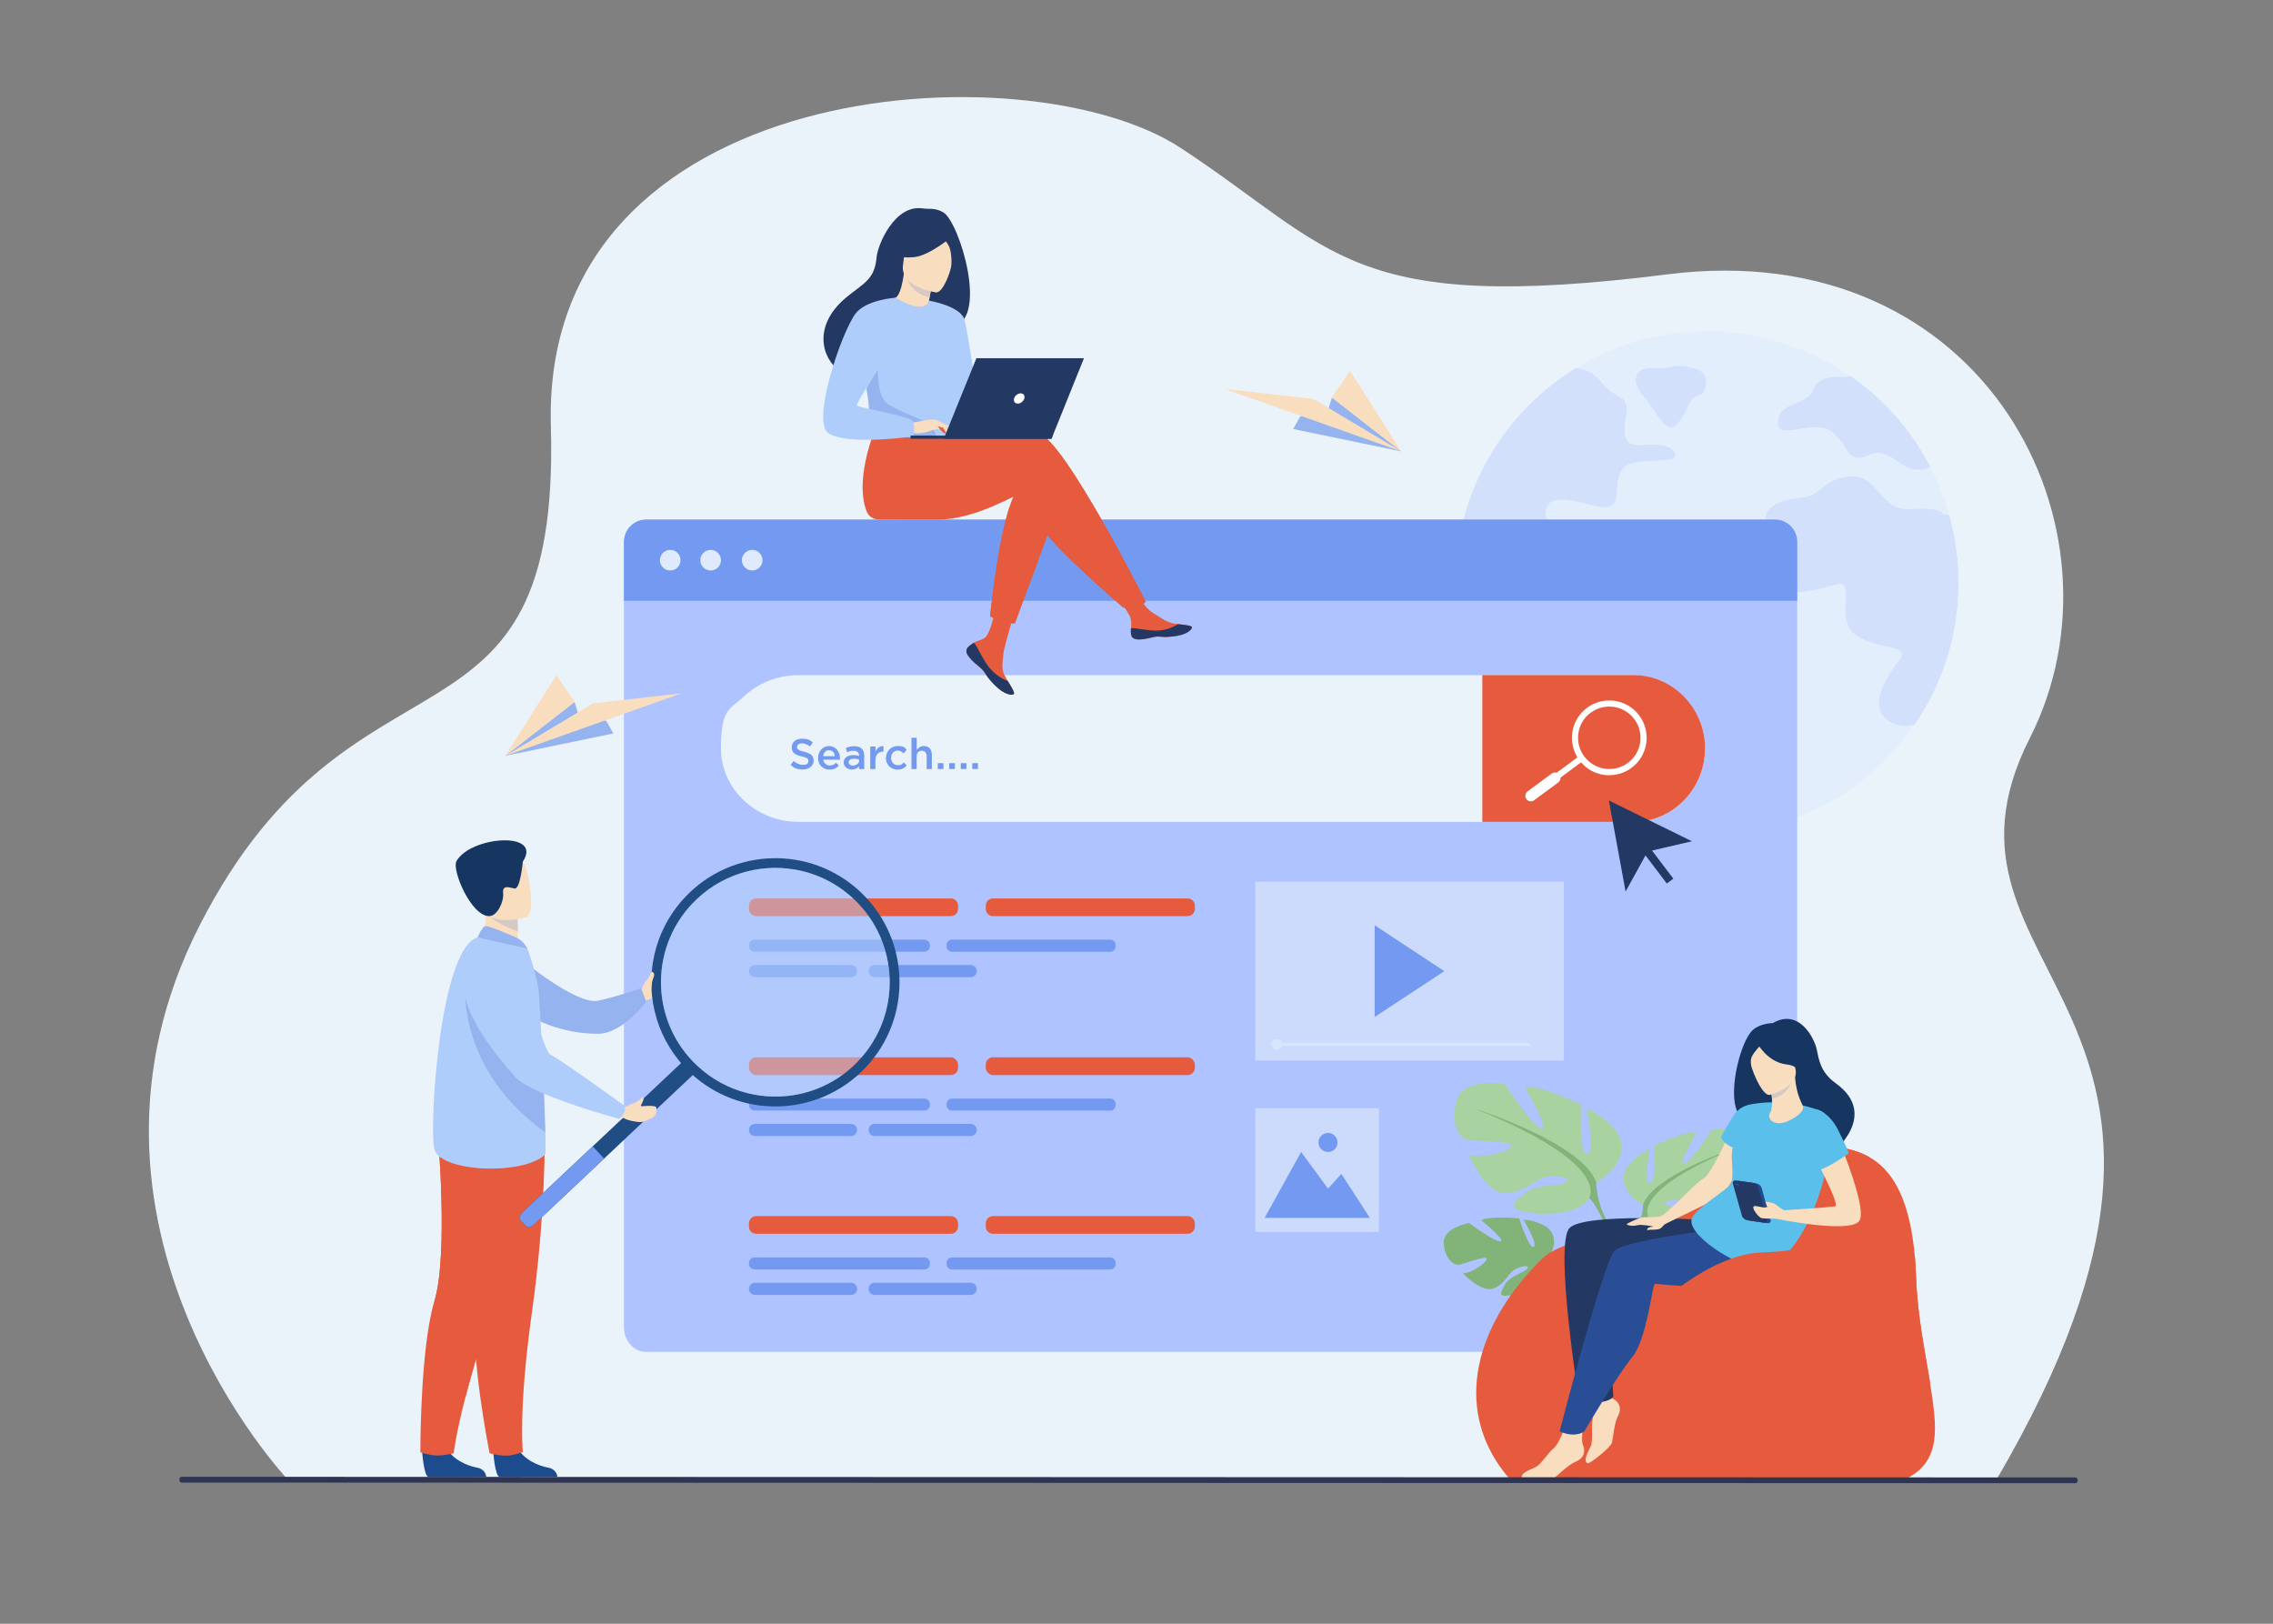
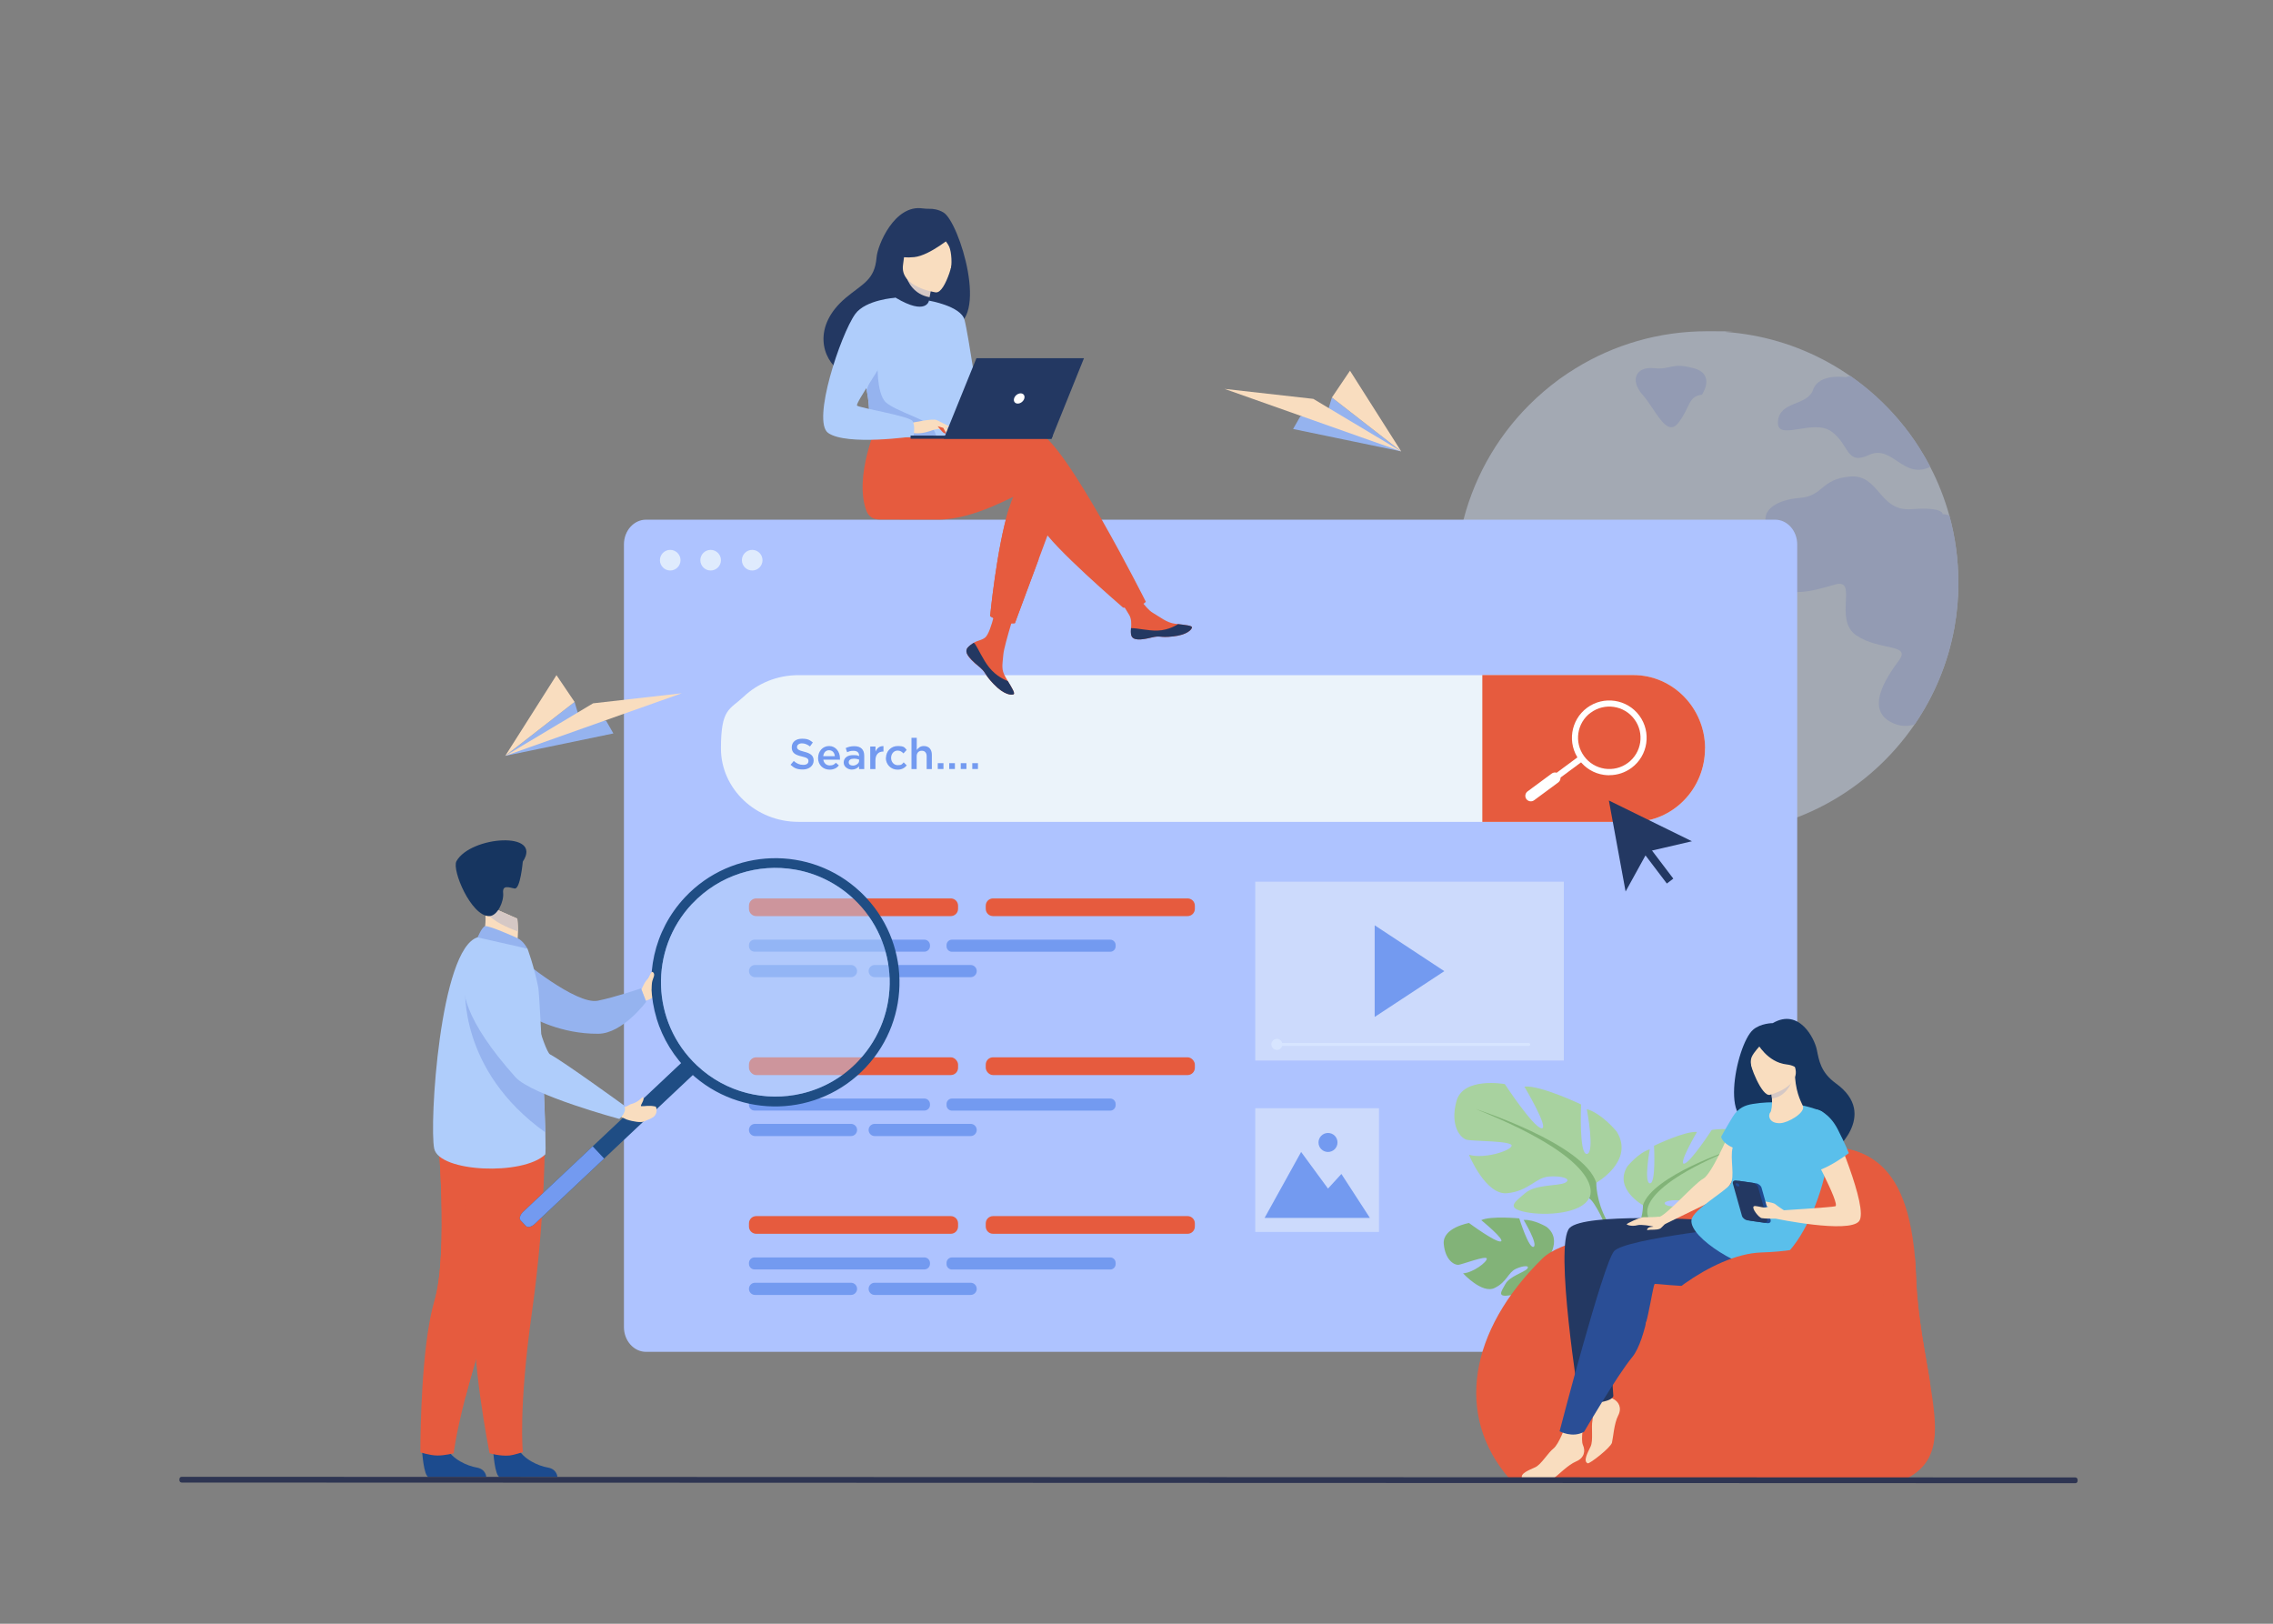
<svg xmlns="http://www.w3.org/2000/svg" viewBox="0 0 2800 2000">
  <rect x="0" y="0" width="2800" height="2000" fill="#808080" stroke="none" />
  <defs>
    <style>      .cls-1 {        fill: #2e3552;      }      .cls-2 {        fill: #1f4d84;      }      .cls-3 {        fill: #233862;      }      .cls-4 {        fill: #82b378;      }      .cls-5 {        fill: #5abfeb;      }      .cls-6 {        fill: #fff;      }      .cls-7 {        opacity: .4;      }      .cls-8, .cls-9 {        fill: #ebf3fa;      }      .cls-8, .cls-10 {        opacity: .5;      }      .cls-11 {        fill: #b3cff9;      }      .cls-12 {        fill: #1f4a91;      }      .cls-13 {        fill: #2a4e96;      }      .cls-14 {        fill: #f9ddbf;      }      .cls-15 {        fill: #dfebfd;      }      .cls-16 {        fill: #e65b3e;      }      .cls-17 {        fill: #95b3ef;      }      .cls-18 {        fill: #163560;      }      .cls-19 {        fill: #afcdfb;      }      .cls-20 {        fill: #a8d29f;      }      .cls-21 {        fill: #1c4b8e;      }      .cls-22 {        fill: #d5c8c5;      }      .cls-23 {        fill: #739af0;      }      .cls-24 {        fill: #aec3ff;      }      .cls-25 {        fill: #d7e5ff;      }    </style>
  </defs>
  <g>
    <g id="_x2018_лой_x5F_1">
      <g>
-         <path class="cls-9" d="M354.7,1822.6s-297.8-314.4-108.1-684.1c189.6-369.7,444.1-183.6,432-614-12.2-430.4,585.6-467.1,775.8-342.3,190.2,124.9,207,205.3,599.8,155.7,392.8-49.6,575.4,316.7,446.4,570.9-150.8,296.9,303.4,325.6-41.7,914.5l-2104-.7Z" />
        <g class="cls-7">
          <path class="cls-25" d="M2412.5,717.6c0,19-1.7,37.7-5,55.8-7.9,43.4-24.9,83.7-48.9,118.8-55.8,81.6-149.5,135.1-255.8,135.1s-235.1-75.7-283.3-184.3c-6.3-14.3-11.6-29.2-15.8-44.5-7-25.8-10.7-52.9-10.7-80.8s2.4-44.7,7-65.9c0-.2.1-.5.2-.7,12.9-58.7,42.4-111.2,83.4-152.2,11.6-11.6,24.2-22.4,37.5-32.1,6.4-4.6,12.9-9,19.7-13.1,47.1-29,102.6-45.7,162-45.7s15.7.3,23.4.9c10.9.8,21.6,2.2,32.2,4.1,44.4,8,85.5,25.6,121.2,50.4h0c22.2,15.5,42.3,33.8,59.7,54.4,9.2,10.8,17.6,22.3,25.2,34.3,4.7,7.5,9.2,15.2,13.3,23.1,9.9,19,17.8,39.2,23.6,60.2,7.2,26.2,11,53.8,11,82.3Z" />
          <g>
-             <path class="cls-24" d="M1997.6,578.9c-12.4,19.6,5.2,53.6-31.9,44.3-37.1-9.3-59.7-13.4-61.8,7.2-2.1,20.6,27.8,20.6,27.8,42.2s-13.4,28.8-34,18.5c-20.6-10.3-26.5-25.2-50.5-15.9-23.9,9.3-37.8,3.1-43.3-15.4-1-3.3-2.3-5.9-3.8-8.1,0-.2.1-.5.2-.7,12.9-58.7,42.4-111.2,83.4-152.2,11.6-11.6,24.2-22.4,37.5-32.1,6.4-4.6,12.9-9,19.7-13.1,9.7.4,21.2,4,31,16.2,21.6,26.8,36,13.4,30.9,44.3-5.2,30.9,3.1,35,20.6,34,17.5-1,38.1-1,40.2,12.4,2.1,13.4-53.6-1-65.9,18.5Z" />
            <path class="cls-24" d="M2125.8,764.3s-27.3,8.8-34.5-10.3c-7.2-19.1,1-23.2-23.2-28.8-24.2-5.7-26.3-22.1-41.7-20.1-15.4,2.1-7.7,8.2-25.7,21.6-18,13.4-34.5,7.2-34,31.9.5,24.7,27.3,28.6,32.7,44.8,5.4,16.2-3.9,23.2,7.7,35.5,11.6,12.4,33.2,7,23.2,23.9-10,17-25.5,30.1-17.8,56.4,7.7,26.3,2.3,27.8,15.4,46.3,13.1,18.5,38.6,24.7,42.5,12.4,3.9-12.4-17.8-28.6-10.8-40.9,7-12.4,18.5-3.9,23.2-22.4,4.6-18.5,23.4-18.5,25-31.4,1.5-12.9-22.7-32.4-13.4-40.7,9.3-8.2,27.8,14.9,42.2-5.7,14.4-20.6,4.6-37.1,19.6-56.6,14.9-19.6-20.1-27.3-30.4-16Z" />
            <path class="cls-24" d="M2412.5,717.6c0,19-1.7,37.7-5,55.8-7.9,43.4-24.9,83.7-48.9,118.8-8.2,2.7-16.5,2.6-24.8-.7-38.6-15.4-10-57.2,5.4-78,15.4-20.9-23.9-11.6-52.5-30.9-28.6-19.3,3.1-71.1-26.3-62.6-29.4,8.5-64.9,19.3-81.9-9.3-17-28.6,15.4-33.2.8-57.2-14.7-23.9,8.5-37.9,37.8-40.2,29.4-2.3,25.5-23.2,61.8-26.3,36.3-3.1,35.5,43.3,75.7,40.2,40.2-3.1,38.4,6.2,38.4,6.2,2.9,0,5.7.5,8.4,1.8,7.2,26.2,11,53.8,11,82.3Z" />
            <path class="cls-24" d="M2377.9,575c-33.4,16.3-46.8-27.9-75.4-14.7-28.8,13.4-23.7-12.4-46.4-28.8-22.7-16.5-68,13.4-65.9-12.4,2.1-25.7,36-18.5,43.3-39.1,7.2-20.6,40.2-15.4,40.2-15.4,1.9-.7,3.9-1.2,6-1.4,0,0,0,0,0,0,22.2,15.5,42.3,33.8,59.7,54.4,9.2,10.8,17.6,22.3,25.2,34.3,4.7,7.5,9.2,15.2,13.3,23.1Z" />
            <path class="cls-24" d="M2096.5,486.2s17.5-25.3-10.3-32.7c-27.8-7.5-27.3,2.3-48.9,0-21.6-2.3-30.1,14.4-13.9,32.7,16.2,18.3,29.4,53.4,44,34.7,14.7-18.7,11.8-32.9,29.1-34.7Z" />
          </g>
        </g>
        <path class="cls-24" d="M2213.9,670.6v964c0,16.9-12.2,30.5-27.2,30.5H795.8c-15,0-27.2-13.7-27.2-30.5v-964c0-16.9,12.2-30.5,27.2-30.5h1390.9c15,0,27.2,13.7,27.2,30.5Z" />
        <g>
-           <path class="cls-23" d="M2213.9,667.2v72.8H768.6v-72.8c0-15,12.2-27.2,27.2-27.2h1390.9c15,0,27.2,12.2,27.2,27.2Z" />
          <g>
            <path class="cls-15" d="M812.9,690c0-7,5.7-12.7,12.7-12.7s12.7,5.7,12.7,12.7-5.7,12.7-12.7,12.7-12.7-5.7-12.7-12.7Z" />
            <path class="cls-15" d="M862.7,690c0-7,5.7-12.7,12.7-12.7s12.7,5.7,12.7,12.7-5.7,12.7-12.7,12.7-12.7-5.7-12.7-12.7Z" />
            <path class="cls-15" d="M913.9,690c0-7,5.7-12.7,12.7-12.7s12.7,5.7,12.7,12.7-5.7,12.7-12.7,12.7-12.7-5.7-12.7-12.7Z" />
          </g>
        </g>
        <rect class="cls-8" x="1546.3" y="1365" width="152.4" height="152.4" />
        <g>
          <polygon class="cls-23" points="1557.8 1500.1 1602.8 1418.9 1635.9 1464 1652.4 1446 1687.5 1500.1 1557.8 1500.1" />
          <path class="cls-23" d="M1624.2,1407.2c0-6.4,5.2-11.7,11.7-11.7s11.7,5.2,11.7,11.7-5.2,11.7-11.7,11.7-11.7-5.2-11.7-11.7Z" />
        </g>
        <rect class="cls-8" x="1546.3" y="1086" width="380.1" height="220.3" />
        <polygon class="cls-23" points="1693.4 1139.7 1693.4 1252.6 1779.2 1196.2 1693.4 1139.7" />
        <path class="cls-9" d="M2100.3,922c0,24.9-9.9,47.5-25.9,63.8-16,16.4-38.1,26.5-62.3,26.5H983.5c-52.5,0-95.4-40.7-95.4-90.4s10.7-47.5,28-63.8c17.3-16.4,41.2-26.5,67.4-26.5h1028.5c48.6,0,88.3,40.7,88.3,90.4Z" />
        <path class="cls-16" d="M2100.3,922c0,24.9-9.9,47.5-25.9,63.8-16,16.4-38.1,26.5-62.3,26.5h-186.1v-180.8h186.1c48.6,0,88.3,40.7,88.3,90.4Z" />
        <g>
          <path class="cls-6" d="M1982.5,954.9c-2.3,0-4.6-.2-6.9-.5-12.2-1.8-22.9-8.3-30.2-18.2-15.1-20.4-10.8-49.3,9.6-64.4h0c20.4-15.1,49.3-10.8,64.4,9.6,15.1,20.4,10.8,49.3-9.6,64.4-8,5.9-17.5,9-27.3,9ZM1959.5,877.8c-17.1,12.6-20.7,36.8-8,53.8,6.1,8.3,15.1,13.6,25.2,15.2,10.2,1.5,20.3-1,28.6-7.1,17.1-12.6,20.7-36.8,8-53.8-12.6-17.1-36.8-20.7-53.8-8h0Z" />
          <rect class="cls-6" x="1919.3" y="921.2" width="7.6" height="62.9" transform="translate(1544.7 -1159.9) rotate(53.5)" />
          <path class="cls-6" d="M1880.3,984.3h0c-2.2-3-1.6-7.2,1.4-9.5l29.8-22c3-2.2,7.2-1.6,9.5,1.4h0c2.2,3,1.6,7.2-1.4,9.5l-29.8,22c-3,2.2-7.2,1.6-9.5-1.4Z" />
        </g>
        <g>
          <g>
            <path class="cls-16" d="M1192.2,797.4c-1.9,2.2-2.2,4.7-1.2,7.4,0,0,0,0,0,0,1.8,4.9,7.6,10.4,14.5,15.9.9.7,1.6,1.3,2.3,1.9.2.2.4.3.5.5.1.1.3.2.4.4,6.4,5.9,4,7.2,15.4,19.1,13,13.6,22,13.8,24.5,12.6,2.2-1.1-2.2-8.2-7.1-16.3-.2-.4-.5-.8-.7-1.2-.6-1.1-1.3-2.2-1.9-3.2-5.7-9.7-4.2-14.3-2.9-28.7,1.1-11.8,18.3-65.7,18.3-65.7l-25-4.3s-7.5,42.9-15.8,49.5c-4.4,3.5-9.4,3.6-13.6,6.2-.3.2-.6.4-.9.6-2.4,1.6-4.9,3.3-6.8,5.5Z" />
            <path class="cls-3" d="M1192.2,797.4c-1.9,2.2-2.2,4.7-1.2,7.4,0,0,0,0,0,0,2.2,4.9,7.9,10.4,14.5,15.8.9.7,1.6,1.4,2.3,2,.2.2.4.3.5.5.1.1.3.2.4.4,6.4,5.9,4,7.2,15.4,19.1,13,13.6,22,13.8,24.5,12.6,2.2-1.1-2.2-8.2-7.1-16.3-2.5-.9-14.3-5.7-23.2-17.1-7.6-9.6-12.7-21.9-17.8-29.5-.6-.1-.9-.2-1.5-.3-2.4,1.6-4.9,3.3-6.8,5.5Z" />
            <path class="cls-16" d="M1393.5,781.9c1.5,7.7,12.5,6.4,24.8,3.4,12.3-3,9.4.6,26.8-1.4,17.5-1.9,22.8-8.4,23.3-11,.5-2.3-8.1-3.1-17.4-4.2-1.2-.1-2.3-.3-3.5-.4-10.4-1.3-18.1-8.1-27.6-13.6-9-5.2-22.4-26.6-22.4-26.6l-23.9,1.9s12.6,19.1,17.4,27.4c2.9,4.9,2.7,11.3,2.3,16.3-.2,2.7-.4,5.5.2,8.2Z" />
            <path class="cls-3" d="M1418.2,785.3c12.3-3,9.4.6,26.8-1.4,17.5-1.9,22.8-8.4,23.3-11,.5-2.3-8.1-3.1-17.4-4.2v.2c0,0-10.6,7.4-25.1,7.8-11.8.3-24.4-3.1-32.6-3-.2,2.7-.4,5.5.2,8.2,1.5,7.7,12.5,6.4,24.8,3.4Z" />
            <path class="cls-16" d="M1301.8,628.8l-22.4,60.2-29.2,78.6s-7.9.8-15.5-1.4c-7-2-15-7.3-15-7.3,0,0,8.1-84.4,23.3-132.9,3.9-12.4,8.2-22.5,13-28.2,23.5-27.7,45.9,31,45.9,31Z" />
            <path class="cls-16" d="M1279,533.1c-12.7-4.1-46,0-82,6.4-10,1.8-20-2.8-25.2-11.4h0l-90.7-7.1s-30,66.4-13.6,108.7c2.4,6.2,7.7,10.1,15.9,10.2,0,0,0,0,0,0,0,0,54.8,0,72.4.1,45.1,0,95.5-31,102-32.3,10.7-2.1,14.9,19.2,25.6,41.6,10.7,22.4,100.2,99.2,100.2,99.2,0,0,13.8.1,19.5-2,6.1-2.3,8.4-5.3,8.4-5.3,0,0-99.2-197.6-132.3-208.2Z" />
            <path class="cls-3" d="M1162.2,261.7c-6.7-4-13.3-4.6-17.3-4.5-2.8,0-5.6-.1-8.4-.5-34.6-5.1-55.5,45.2-56.7,60.4-2.3,27.9-17,32.2-37.8,49.6-41.7,35-29.5,75.8-6.7,90.9,13.7,9.1,37.8,0,37.8,0,.3.2,65.9-36.6,98.2-54.4,48.4-6.9,10.4-129.9-9.1-141.5Z" />
-             <path class="cls-14" d="M1144.2,388c.1,0-15.9,5.6-26.6.8-10.1-4.5-17.7-21.1-17.6-21.1,4.6-.2,9.6-4.2,13.5-30.6l2,.7,32.9,11.8s-2.4,10.5-3.9,20.6c-1.3,8.4-2,16.5-.2,17.7Z" />
            <path class="cls-22" d="M1148.3,349.8s-1.3,5.7-3.2,16.3c-18.9-3.4-27-17.9-29.6-28.2l32.9,11.8Z" />
            <path class="cls-14" d="M1153.2,360.2s-45-6.1-40.8-34c4.2-27.9,1.2-47.5,30.1-44.9,28.9,2.7,32.8,14.2,33.7,23.8.9,9.7-11.3,55.9-23.1,55Z" />
            <path class="cls-3" d="M1174.6,289.9s-28.8,24.8-48.4,26.8c-19.6,2-27-4.3-27-4.3,0,0,11.5-9.6,18.5-25,2-4.6,6.4-7.7,11.4-8.1,14-1.2,40.5-1.7,45.5,10.7Z" />
            <path class="cls-3" d="M1156.6,287.7s9.6,9.3,12.7,16.2c2.9,6.7,3.8,22.6,1.5,28.9,0,0,15-29.2,6.5-43.3-9-15-20.6-1.8-20.6-1.8Z" />
            <path class="cls-19" d="M1182,454.3c-1.4,91-.4,72-10.4,80.6-2.4,2.1-9.1,3.3-18,3.9-27.9,1.8-77-2.8-78.8-7.9-6.4-17.8-1.9-23.4-7.2-50.7-.6-2.9-1.3-6.1-2.1-9.5-4.5-18.8-8.8-25.2,7.1-55.3,14.4-27.3,29.4-49.5,30.7-48.7,38,22.6,41.1,3.6,41.1,3.6,0,0,38.3,39.5,37.6,83.9Z" />
            <path class="cls-16" d="M1279.4,689l-29.2,78.6s-7.9.8-15.5-1.4c-7-2-15-7.3-15-7.3,0,0,8.1-84.4,23.3-132.9l36.5,63Z" />
            <path class="cls-19" d="M1144.4,370.3s39.1,6.6,43.7,23.5c4.6,16.8,19.7,119.1,19.7,119.1,0,0-11,10.8-20.2,1.6-9.2-9.2-28.9-95.6-28.9-95.6l-14.3-48.5Z" />
            <path class="cls-17" d="M1153.6,538.8c-27.9,1.8-77-2.8-78.8-7.9-6.4-17.8-1.9-23.4-7.2-50.7l13.5-37.9s-2.2,42.2,10.2,53.3c12.4,11.1,51,21.4,57,30.7,2.9,4.5,4.8,8.9,5.4,12.5Z" />
            <path class="cls-14" d="M1121.7,521.1s27.5-6.1,32-3.7c4.4,2.4,15.3,11.3,16.7,14.4,1.4,3.1-9.9-2.4-13.5-3.3-2.4-.6-8.6,1.5-11.7,2.6-13,4.3-21,2.1-21,2.1l-2.4-12.1Z" />
            <path class="cls-19" d="M1103.3,366.7s-37,2.3-49.8,20.1c-18,25.1-53.8,132.2-33.3,146.5,23.1,16.1,105,4.2,105,4.2,0,0,2.7-12.7-1.1-18.9-3.8-6.2-65.4-16.1-68.3-19-2.8-2.8,35.6-55.5,35.6-64,0-8.5,11.9-69,11.9-69Z" />
            <path class="cls-16" d="M1155,525s5.8,7.4,7.7,8.3c1.9.9,3.1.7,3.1.7l-3.9-7-6.9-2Z" />
            <path class="cls-14" d="M1153.7,517.4l16.8,8.2s-.7,1.2-2.8,1.1c-2.1,0-7.3-2-7.3-2l-6.7-7.2Z" />
          </g>
          <g>
            <polygon class="cls-3" points="1296.9 536.6 1121.7 536.5 1121.7 540.4 1295.3 540.4 1296.9 536.6" />
            <polygon class="cls-3" points="1162.6 540.4 1295.3 540.4 1335.3 441.2 1202.8 441.2 1162.6 540.4" />
            <path class="cls-6" d="M1261.8,490.8c1-3.5-1-6.3-4.5-6.3-3.5,0-7.1,2.8-8.1,6.3-1,3.5,1,6.3,4.5,6.3,3.5,0,7.1-2.8,8.1-6.3Z" />
          </g>
        </g>
        <path class="cls-16" d="M931.6,1106.6h239.6c5,0,9,4,9,9v3.8c0,5-4,9-9,9h-239.6c-5,0-9-4-9-9v-3.8c0-5,4-9,9-9Z" />
        <g>
          <path class="cls-23" d="M1048.3,1203.6h-118.2c-4.1,0-7.5-3.3-7.5-7.5h0c0-4.1,3.3-7.5,7.5-7.5h118.2c4.1,0,7.5,3.3,7.5,7.5h0c0,4.1-3.3,7.5-7.5,7.5Z" />
          <g>
            <path class="cls-23" d="M929.5,1157.4h209.2c3.8,0,6.9,3.1,6.9,6.9v1c0,3.8-3.1,6.9-6.9,6.9h-209.2c-3.8,0-6.9-3.1-6.9-6.9v-1c0-3.8,3.1-6.9,6.9-6.9Z" />
            <path class="cls-23" d="M1172.7,1157.4h194.9c3.7,0,6.7,3,6.7,6.7v1.5c0,3.7-3,6.7-6.7,6.7h-194.9c-3.7,0-6.7-3-6.7-6.7v-1.5c0-3.7,3-6.7,6.7-6.7Z" />
            <path class="cls-23" d="M1195.7,1203.6h-118.2c-4.1,0-7.5-3.3-7.5-7.5h0c0-4.1,3.3-7.5,7.5-7.5h118.2c4.1,0,7.5,3.3,7.5,7.5h0c0,4.1-3.3,7.5-7.5,7.5Z" />
          </g>
        </g>
        <path class="cls-16" d="M1223.3,1106.6h239.6c5,0,9,4,9,9v3.8c0,5-4,9-9,9h-239.6c-5,0-9-4-9-9v-3.8c0-5,4-9,9-9Z" />
        <path class="cls-16" d="M931.6,1497.9h239.6c5,0,9,4,9,9v3.8c0,5-4,9-9,9h-239.6c-5,0-9-4-9-9v-3.8c0-5,4-9,9-9Z" />
        <g>
          <path class="cls-23" d="M1048.3,1595h-118.2c-4.1,0-7.5-3.3-7.5-7.5h0c0-4.1,3.3-7.5,7.5-7.5h118.2c4.1,0,7.5,3.3,7.5,7.5h0c0,4.1-3.3,7.5-7.5,7.5Z" />
          <g>
            <path class="cls-23" d="M929.5,1548.8h209.2c3.8,0,6.9,3.1,6.9,6.9v1c0,3.8-3.1,6.9-6.9,6.9h-209.2c-3.8,0-6.9-3.1-6.9-6.9v-1c0-3.8,3.1-6.9,6.9-6.9Z" />
            <path class="cls-23" d="M1172.7,1548.8h194.9c3.7,0,6.7,3,6.7,6.7v1.5c0,3.7-3,6.7-6.7,6.7h-194.9c-3.7,0-6.7-3-6.7-6.7v-1.5c0-3.7,3-6.7,6.7-6.7Z" />
            <path class="cls-23" d="M1195.7,1595h-118.2c-4.1,0-7.5-3.3-7.5-7.5h0c0-4.1,3.3-7.5,7.5-7.5h118.2c4.1,0,7.5,3.3,7.5,7.5h0c0,4.1-3.3,7.5-7.5,7.5Z" />
          </g>
        </g>
        <path class="cls-16" d="M1223.3,1497.9h239.6c5,0,9,4,9,9v3.8c0,5-4,9-9,9h-239.6c-5,0-9-4-9-9v-3.8c0-5,4-9,9-9Z" />
        <rect class="cls-16" x="922.6" y="1302.3" width="257.6" height="21.9" rx="9" ry="9" />
        <g>
          <path class="cls-23" d="M1048.3,1399.3h-118.2c-4.1,0-7.5-3.3-7.5-7.5h0c0-4.1,3.3-7.5,7.5-7.5h118.2c4.1,0,7.5,3.3,7.5,7.5h0c0,4.1-3.3,7.5-7.5,7.5Z" />
          <g>
            <path class="cls-23" d="M929.5,1353.1h209.2c3.8,0,6.9,3.1,6.9,6.9v1c0,3.8-3.1,6.9-6.9,6.9h-209.2c-3.8,0-6.9-3.1-6.9-6.9v-1c0-3.8,3.1-6.9,6.9-6.9Z" />
            <path class="cls-23" d="M1172.7,1353.1h194.9c3.7,0,6.7,3,6.7,6.7v1.5c0,3.7-3,6.7-6.7,6.7h-194.9c-3.7,0-6.7-3-6.7-6.7v-1.5c0-3.7,3-6.7,6.7-6.7Z" />
            <path class="cls-23" d="M1195.7,1399.3h-118.2c-4.1,0-7.5-3.3-7.5-7.5h0c0-4.1,3.3-7.5,7.5-7.5h118.2c4.1,0,7.5,3.3,7.5,7.5h0c0,4.1-3.3,7.5-7.5,7.5Z" />
          </g>
        </g>
        <rect class="cls-16" x="1214.3" y="1302.3" width="257.6" height="21.9" rx="9" ry="9" />
        <g>
          <path class="cls-14" d="M790.1,1218.9s2.7-6.1,4.5-9c1.7-2.9,9.2-11.3,10.5-9.4,1.3,1.9,6.4,14.8,3.7,18.4-2.7,3.6.2,9.9-13.3,13.6l-5.3-13.6Z" />
          <path class="cls-17" d="M640.7,1180.5s68.8,57.5,95.7,52.1c21-4.2,53.2-15.2,53.2-15.2l6.4,16.5s-28.9,39.2-59,39.4c-47.1.4-81.9-20.4-81.9-20.4l-14.5-72.5Z" />
          <path class="cls-21" d="M519.9,1786.6s2,32.2,8.2,32.7c.8,0,31.6,0,31.6,0l39.3-.2s-.3-9.5-11.8-11.5c-11.5-2-30.7-10.1-37.7-25.3-7.3-16-29.7,4.2-29.7,4.2Z" />
          <path class="cls-16" d="M517.7,1788.8s12,4,21.3,4,19.9-2.8,19.9-2.8c0,0,2.2-21.8,14.6-69.7,6.5-25.1,15.8-57.4,29-97.6,36.5-111,47.6-175.9,48.6-182,0-.3,0-.5,0-.5h-.1c0,0-112.1-49.3-112.1-49.3,0,0,13.9,152.9-3.8,211.7-2.5,8.2-4.6,17.8-6.4,28.1-11.2,63.8-10.9,158.2-10.9,158.2Z" />
          <path class="cls-16" d="M573.5,1720.3c6.5-25.1,15.8-57.4,29-97.6,36.5-111,47.6-175.9,48.6-182,0-.2,0-.4,0-.5l-112.1-49.2s13.9,152.9-3.8,211.7c-2.5,8.2,38.5,117.8,38.5,117.8Z" />
          <path class="cls-21" d="M607.5,1786.6s2,32.2,8.2,32.7c.8,0,31.6,0,31.6,0l39.3-.2s-.3-9.5-11.8-11.5c-11.5-2-30.7-10.1-37.7-25.3-7.3-16-29.7,4.2-29.7,4.2Z" />
          <path class="cls-16" d="M671.1,1394.5s1.5,99.1-15.7,220.8c-17.1,121.7-11.3,173.3-11.3,173.3,0,0-11.8,3.8-16.5,4.2-12.1,1-24.5-2.8-24.5-2.8,0,0-24.5-121.7-17.5-182.6,7-60.9-33.6-209-33.6-209l119.2-3.9Z" />
          <path class="cls-14" d="M591.6,1162.5l21.9,14.4,19.9-5.6c3.6-5.2,4.6-15.2,4.7-23.9,0-8.6-.8-15.9-.8-15.9l-29.5-13-11-4.9c0,.2.9,9,1,10.3,2.1,23-6.1,38.6-6.1,38.6Z" />
          <path class="cls-19" d="M671.6,1422c-27.2,26.3-130.3,21.9-136.7-7.1-6.3-29,6.9-246.7,53.5-260.4,9.7-2.8,61.3,13.8,61.3,13.8,0,0,8.1,21.2,13.4,48.2,1,5.3,4,60.9,6.3,112.9,1.1,24.3,1.9,47.9,2.4,65.2.4,16.2.4,26.8-.2,27.4Z" />
          <path class="cls-22" d="M599.9,1124.3c6,10.1,27,19,38.1,23.1,0-8.6-.8-15.9-.8-15.9l-29.5-13c-6.5,0-10.5,1.4-7.8,5.9Z" />
-           <path class="cls-14" d="M648.4,1129.6s-47.6,14.8-56.4-14.9c-8.8-29.8-20.8-47.9,9.2-58.6,30-10.7,39.3-1.1,44.6,8.1,5.3,9.2,14.7,60.8,2.6,65.5Z" />
          <path class="cls-18" d="M644,1061.3s-3,34.6-10.2,33.1c-7.2-1.5-15.1-4.7-14,5.7,1,10.4-7,28.3-17.3,28.3-22.2,0-46.2-56.9-40.2-67.7,17.5-31.1,107-37.4,81.7.6Z" />
          <path class="cls-17" d="M637,1155.3c-.6-.3-35.4-15.9-39.5-14.5-4.1,1.3-9.1,13.8-9.1,13.8l61.3,13.9s-4.8-9.8-12.7-13.1Z" />
          <g>
            <path class="cls-2" d="M853.7,1323.9l-195.1,183.7c-3.8,3.6-8.6,4.7-10.7,2.5l-6.6-7c-2.1-2.2-.6-6.9,3.2-10.5l195.1-183.7c3.8-3.6,8.6-4.7,10.7-2.5l6.6,7c2.1,2.2.6,6.9-3.2,10.5Z" />
            <path class="cls-23" d="M744.2,1427l-85.6,80.6c-3.8,3.6-8.6,4.7-10.7,2.5l-6.6-7c-2.1-2.2-.6-6.9,3.2-10.5l85.6-80.6,14.1,15Z" />
            <path class="cls-2" d="M808.8,1254.5c7.5,24.7,21.4,47.8,41.5,66.8,61.5,57.9,158.3,54.9,216.2-6.6,57.1-60.7,55-155.7-4.2-213.8-.8-.8-1.6-1.6-2.4-2.3-61.5-57.9-158.3-54.9-216.1,6.6-38.9,41.4-50.3,98.7-34.9,149.4ZM852.5,1113.4c33.7-35.8,81.7-50.1,126.7-42.3,26.3,4.5,51.5,16.6,72.4,36.2,56.7,53.3,59.4,142.4,6.1,199.1-19.6,20.9-44.1,34.4-70,40.5-44.5,10.5-93.3-.8-129.1-34.5-56.7-53.3-59.4-142.4-6.1-199.1Z" />
            <g class="cls-10">
              <path class="cls-11" d="M1057.7,1306.4c-19.6,20.9-44.1,34.4-70,40.5-44.5,10.5-93.3-.8-129.1-34.5-56.7-53.3-59.4-142.4-6.1-199.1,33.7-35.8,81.7-50.1,126.7-42.3,26.3,4.5,51.5,16.6,72.4,36.2,56.7,53.3,59.4,142.4,6.1,199.1Z" />
            </g>
          </g>
          <path class="cls-17" d="M671.7,1394.7c-107.5-76.6-98.6-178.8-98.6-178.8,39.3,22.2,78.3,71.2,96.2,113.7,1.1,24.3,1.9,47.9,2.4,65.2Z" />
          <g>
            <path class="cls-14" d="M777.8,1359.8c7.6-1.8,12.7-7.5,13.7-8.5,0,0,3.2.2-.5,7.1-.3.6-1,2.1-1.5,3.1-.2.4,0,.9.6,1,4.4.3,8.8-1.4,17.2.4,1.2.2,1.5,3,1.5,4.2,0,2,0,4.3-2.3,7.3-1.4,1.8-5.1,3.7-13.6,7.1-3.2,1.3-12.4.3-21-2.6l-6.9-3.2,2.1-12.8,1.7.4c2.7.6,6.1-2.8,9-3.5Z" />
            <path class="cls-19" d="M606.5,1168.4s-96.6,18.4,28.4,158.3c20,22.4,128,51.5,128,51.5,0,0,11-9.3,5.4-16.9,0,0-74.4-54-90.7-62.6-7.4-3.9-28.6-86.2-40.6-106-12-19.8-30.6-24.3-30.6-24.3Z" />
          </g>
          <path class="cls-14" d="M792.7,1220.6s3.2-6,3.8-9.2c.6-3.2,4.6-12.5,6.2-14.1.7-.7,2.8.2,3.1,3,.1,1.2-.5,3.5-1.6,6.1-1.7,4.3-1.4,10.2-2,12.1-1.5,4.9-9.5,2.1-9.5,2.1Z" />
        </g>
        <g>
          <polygon class="cls-3" points="2084.2 1036.2 2029.6 1048.9 2002.5 1098.1 1981.9 986 2084.2 1036.2" />
          <rect class="cls-3" x="2035.1" y="1035.3" width="10" height="57.8" transform="translate(-228.6 1448) rotate(-37.2)" />
        </g>
        <g>
          <g>
            <g>
              <path class="cls-4" d="M1903.9,1554.5s22.6-26.5,1.3-43.3c0,0-15.6-9.4-28.3-8.6,0,0,18.1,30.1,12.3,33.1-5.8,3-17.7-35-17.7-35,0,0-35.4-3.3-46.8,2.2,0,0,30.3,24.7,24,26.2-6.4,1.5-39.1-22.7-39.1-22.7,0,0-32.9,5.7-31.1,25.8s13.2,26.3,18.2,25.7c5-.6,34.1-11.8,34.8-7.7.6,4.1-16.9,17.5-29.2,18.2,0,0,23.3,25.5,38.7,18.1,15.4-7.4,16.7-19.2,26.3-23.6,9.6-4.4,17.8-4.4,13.9,0-4,4.5-21.4,8.9-26.8,18.7-5.5,9.8-10.4,16.3,5.6,13.9,16-2.5,41.9-14.2,43-27.6l1.1-13.4Z" />
              <g>
                <path class="cls-4" d="M1794.6,1532.7s89.5-3.7,109.3,21.8c0,0,4.4,13.1,17.9,24.9l2.1,5.7s-15.6-16.3-21.1-17.3c0,0,8.6-31.7-108.2-35.2Z" />
                <path class="cls-4" d="M1921.8,1579.4s19.3,14.1,20.7,39.5l-3.5.3s-6.2-26.2-17.3-36.4c-11.1-10.2.2-3.4.2-3.4Z" />
              </g>
            </g>
            <g>
              <path class="cls-20" d="M2023.9,1484.5s-36.2-20.1-19.4-47.6c0,0,13.4-16.9,27.8-21.3,0,0-7.6,40.9.1,41.9,7.7.9,5.1-46.2,5.1-46.2,0,0,38-18.4,52.9-17,0,0-23.5,40-15.8,39,7.7-1,34-41.5,34-41.5,0,0,39-7.3,45.3,15.7,6.3,23.1-3.7,34.7-9.5,36.1-5.8,1.5-42.8,1.1-41.9,5.9,1,4.8,26,12.4,40,8.1,0,0-15.3,38.1-35.5,36.2-20.2-1.9-26.5-14.4-39-15.3-12.5-.9-21.7,2.5-15.4,5.8,6.3,3.3,27.4,1,37.6,9.6,10.1,8.6,18.3,13.8-.4,17.7-18.8,3.9-52.5,1.6-59.2-12.8l-6.8-14.4Z" />
              <g>
                <path class="cls-4" d="M2136.3,1414.8s-101,33.1-112.4,69.7c0,0,.5,16.4-9.5,35.2v7.2s10.5-24.6,16.3-28c0,0-22.7-31.7,105.6-84.1Z" />
                <path class="cls-4" d="M2014.4,1519.6s-15.5,23.7-6.5,52.5l4-1.1s-4-31.7,4.1-47.7c8.1-16-1.6-3.7-1.6-3.7Z" />
              </g>
            </g>
            <g>
              <path class="cls-20" d="M1966.4,1456.8s47.5-26.8,25.2-62.9c0,0-17.8-22.2-36.9-27.8,0,0,10.3,53.9.2,55.2-10.1,1.3-7.2-60.9-7.2-60.9,0,0-50.2-24-69.9-22,0,0,31.3,52.6,21.1,51.3-10.2-1.2-45.2-54.4-45.2-54.4,0,0-51.4-9.4-59.6,21.1-8.2,30.5,5.2,45.7,12.8,47.5,7.6,1.9,56.5,1.1,55.2,7.4-1.2,6.3-34.2,16.6-52.6,11,0,0,20.5,50.1,47.1,47.4,26.6-2.6,34.8-19.1,51.3-20.5,16.5-1.3,28.6,3.1,20.3,7.5-8.2,4.5-36.2,1.6-49.4,12.9-13.3,11.4-24.1,18.4.7,23.4,24.8,5,69.2,1.7,78-17.4l8.8-19.1Z" />
              <g>
                <path class="cls-4" d="M1817.6,1365.9s133.4,42.7,148.8,90.9c0,0-.6,21.6,12.8,46.3v9.5s-14-32.3-21.7-36.7c0,0,29.7-42-139.9-110Z" />
                <path class="cls-4" d="M1979.2,1503s20.6,31.1,9.1,69.2l-5.3-1.4s5-41.9-5.8-62.9c-10.8-21,2.1-4.9,2.1-4.9Z" />
              </g>
            </g>
          </g>
          <g>
            <path class="cls-16" d="M2347.4,1821.7h-487.7c-68-77.8-50-182.9,40.2-271.5,11.3-11.1,33.1-19,56.6-24.6,43.3-10.3,92.3-12.6,92.7-12.8.1,0,25.9-21,41.4-39.7,48.2-58.4,89.2-53.3,89.2-53.3,49.1-9.6,91-12.4,122.1,4.9t0,0c28.8,16,48.3,49.4,55.6,110.6,1.4,11.6,2.3,24.2,2.8,37.8,1.8,49.7,11.6,93.9,17.4,131.3,0,0,0,0,0,0,8.4,54.2,14.4,95.4-30.3,117.4Z" />
            <path class="cls-16" d="M2277.6,1487.1c-29.8,16.2-33.1,69.7-79.8,83.5-46.7,13.8-125.9,12.6-170.8,61.3-43.3,47-91.1-72.6-70.6-106.2,43.3-10.3,92.3-12.6,92.7-12.8.1,0,25.9-21,41.4-39.7,48.2-58.4,89.2-53.3,89.2-53.3,49.1-9.6,91-12.4,122.1,4.9t0,0c34.2,35.4,5.5,46.2-24.4,62.4Z" />
            <g>
              <path class="cls-14" d="M1954.9,1718.3s8.6,22.8,6.8,31.2c-1.8,8.5,1.2,24.8-2.3,32.2-3.4,7.3-9.6,18-3.6,20.7,2.3,1,28.4-19.4,29.9-25.4,1.5-6,2.6-23.7,7.6-33.3,5-9.6.8-17.4-6.5-20.9-7.3-3.5-17.4-22.8-17.4-22.8l-14.4,18.2Z" />
              <path class="cls-3" d="M2094.6,1502.4s-142.7-8.8-161.1,10.1c-19.4,19.9,12.2,216.1,12.2,216.1,0,0,38.7,1.1,41.7-9.1,0,0-7.3-95-1.2-111.4,6-16.4,2.2-39.2,2.2-39.2,0,0,75.7,11.3,99.7,5.5,24-5.8,6.4-72.1,6.4-72.1Z" />
              <path class="cls-14" d="M2129.2,1397.7c0,.1-21,49.1-31.3,54.3-10.3,5.2-47.4,47.9-55.4,47.2-8-.7,8.2,8.7,8.2,8.7,0,0,66-32.2,69.8-34.1,3.8-1.9,23.6-34.6,26.4-51.2,2.7-16.6-17.7-24.9-17.7-24.9Z" />
              <path class="cls-14" d="M1928.6,1755.9s-8.1,22.9-15,28.3c-6.8,5.3-15.1,19.8-22.5,23.1-7.4,3.4-18.9,7.6-16.1,13.5,1.1,2.2,34.2,3.5,39.2-.1,5-3.6,17.3-16.4,27.3-20.6,10-4.1,11.8-12.8,8.5-20.1-3.3-7.4,1.4-28.7,1.4-28.7l-22.8,4.6Z" />
              <path class="cls-18" d="M2172.1,1376c-3-3.5,74.2,5.2,84.5,44.6,0,0,59.4-46.8,4.9-86.2-18.8-13.6-20.7-28.2-23.5-41.6-2.7-13.3-21.5-51.6-54.2-32.6,0,0-14.9,0-24.3,8.2-21.4,18.6-44.9,136.8,12.6,107.5Z" />
              <path class="cls-13" d="M2157.1,1509.4s-155.1,15.8-168.8,31.7c-13.6,15.8-67.1,221.8-67.1,221.8,0,0,15.8,8.8,30.2.6,0,0,41-69.9,59.2-91.8,18.2-21.9,24.9-89.6,27.9-90.3,3-.7,100.2,13.5,133.7-12.2,33.5-25.7-15.1-59.7-15.1-59.7Z" />
              <path class="cls-5" d="M2243.4,1368.6s-37-16.5-83.9-8.9c-9.6,1.5-18.2,4.7-25.1,16-9.7,16-14.2,24.5-14.2,24.5,0,0,.9,7.4,14.2,13.3-3.6,13.2,3.3,36.3-3,45.3-6.4,9-45.8,31.2-47.7,43.6-3.6,22.7,67.4,63.9,88.6,59.5,60.9-12.7,102.2-175.8,71.3-193.2Z" />
              <path class="cls-18" d="M2222.5,1321.8s7.3-14.4,8.3-26.1c.7-8.4-6.4-38.7-36.8-31.3,0,0-8.9,1.7-16.7,8.2-6.3,5.1-15,15.8-1.7,41.5l3.7,8.8,43.3-1Z" />
              <g>
                <path class="cls-14" d="M2180.8,1370.2c-3.1,3.2-1.9,14,12.5,13.2,9.4-.5,29.7-12.2,27.8-20.3-.9-3.8-8.2-13.7-9.9-36.5l-1.7.5-28.8,8.1s1.4,9.2,2.1,17.8c.6,7.3-.7,15.8-2,17.1Z" />
                <path class="cls-22" d="M2180.7,1335.2s1.4,9.2,2.1,17.8c16.3-1.8,23.8-17.4,26.7-25.9l-28.8,8.1Z" />
                <path class="cls-14" d="M2180.1,1348.6s37.7-9.5,31.4-32.9c-6.3-23.4-5.6-40.4-30-35.3-24.3,5.1-26.6,15.3-26.4,23.6.2,8.3,15,46.5,25,44.6Z" />
                <path class="cls-18" d="M2164.3,1284.4s12.7,24.1,36.6,26.7c14,1.5,17.8,10.7,17.8,10.7,0,0-4.2-26.3-11.2-42.4,0,0-38.9-10.2-43.1,5Z" />
                <path class="cls-18" d="M2168.6,1287.6s-8.3,8.4-10.8,14.4c-3.8,8.8,3.6,27.3,6.6,31.3,0,0-17.6-29.8-11.7-42.7,6.2-13.7,15.9-3,15.9-3Z" />
              </g>
              <path class="cls-14" d="M2053.7,1504.8s-7.5,8-8.4,8.4c-5,2.3-11.2,1-14.3,1.7-3,.8-2.5-1.1-.3-2.7,2.2-1.5,7.7-.9,5.5-1.5-2.2-.6-14.4-2.8-19-1.6-7.2,1.9-12.9-.3-13.4-1.1-.5-.7,16.5-9,21.4-8.8,4.9.3,18.8-.4,18.8-.4l9.7,5.9Z" />
              <path class="cls-14" d="M2256.2,1383.2s46.8,105.6,33.8,121.1c-12.9,15.4-102.9-3.3-102.9-3.3l2.8-9.8s66.2-4.1,70.9-5.4c6.8-1.9-33.5-76-33.5-76l29-26.6Z" />
              <path class="cls-5" d="M2238.8,1366.8c1.1,0,15.1,4.6,25.2,24.5,9.9,19.5,13.5,29,13.5,29,0,0-43.7,33.9-61.1,21.4-17.4-12.5,6.5-75.3,22.5-74.9Z" />
              <path class="cls-14" d="M2197.6,1490.8s-7.5-4.9-10.6-7.5c-3-2.7-20.7-4.8-20.6-3.1,0,1.8,10.3,4.2,11.4,6,1.1,1.8,7.4,9.1,12.7,9.1s7.1-4.5,7.1-4.5Z" />
              <g>
                <path class="cls-12" d="M2177,1506.6l-20.2-2.9c-3-.4-6.1-2.9-6.8-5.6l-11.1-39.4c-.8-2.7,1.1-4.5,4.1-4.1l20.2,2.9c3,.4,6.1,2.9,6.8,5.6l11.1,39.4c.8,2.7-1.1,4.5-4.1,4.1Z" />
                <path class="cls-3" d="M2172.8,1506l-20.2-2.9c-3-.4-6.1-2.9-6.8-5.6l-11.1-39.4c-.8-2.7,1.1-4.5,4.1-4.1l20.2,2.9c3,.4,6.1,2.9,6.8,5.6l11.1,39.4c.8,2.7-1.1,4.5-4.1,4.1Z" />
                <path class="cls-12" d="M2138.1,1459.1c-.3-1.1.4-1.9,1.7-1.7,1.3.2,2.5,1.2,2.8,2.3.3,1.1-.4,1.9-1.7,1.7-1.3-.2-2.5-1.2-2.8-2.3Z" />
              </g>
              <path class="cls-14" d="M2187.1,1501s-13.6.2-17.1-.6c-3.4-.8-12.2-11.7-9.8-14.4,1.5-1.7,9.6,1.4,13.5,1.3,3.9,0,14-5.6,20.9,5.9.8,1.3-7.5,7.8-7.5,7.8Z" />
            </g>
            <path class="cls-16" d="M2245.7,1527s-14.7,13.8-76.2,15.7c-61.5,2-141.7,69.9-142.4,89.1-.8,19.2,123.8,48.3,125.8,45.6,1.9-2.7,79-69,79-69l13.9-81.5Z" />
            <path class="cls-16" d="M2377.7,1704.3c-68.4-85.4-209,31-245.3,27.7-33.4-3,65.2-119.8,187.5-137.1,49.5-7,37.6-58.1,37.6-59.7,1.4,11.6,2.3,24.2,2.8,37.8,1.8,49.7,11.6,93.9,17.4,131.3Z" />
          </g>
        </g>
        <path class="cls-1" d="M2556.5,1826.9l-2332.7-.8c-1.6,0-2.8-1.3-2.8-2.8v-1.5c0-1.6,1.3-2.8,2.8-2.8l2332.7.8c1.6,0,2.8,1.3,2.8,2.8v1.5c0,1.6-1.3,2.8-2.8,2.8Z" />
        <g>
          <polygon class="cls-17" points="1592.9 528.4 1726.1 556 1640.7 489.6 1634.9 508.8 1601.9 512.7 1592.9 528.4" />
          <polygon class="cls-14" points="1726.1 556 1617.8 491.3 1508.5 479 1726.1 556" />
          <polygon class="cls-14" points="1640.7 489.6 1726.1 556 1663 456.6 1640.7 489.6" />
        </g>
        <g>
          <polygon class="cls-17" points="755.6 903.4 622.4 931 707.8 864.6 713.5 883.8 746.6 887.7 755.6 903.4" />
          <polygon class="cls-14" points="622.4 931 730.6 866.3 839.9 853.9 622.4 931" />
          <polygon class="cls-14" points="707.8 864.6 622.4 931 685.5 831.6 707.8 864.6" />
        </g>
        <g>
          <path class="cls-23" d="M973.9,941.9l3.9-4.6c3.5,3.1,7.1,4.8,11.6,4.8s6.5-1.8,6.5-4.7-1.5-4.1-8.3-5.7c-7.8-1.8-12.3-4.2-12.3-11.1s5.3-10.7,12.6-10.7,9.6,1.6,13.4,4.6l-3.5,4.9c-3.3-2.5-6.6-3.8-10-3.8s-6,1.9-6,4.5,1.7,4.1,8.7,5.8c7.8,1.9,11.8,4.7,11.8,10.9s-5.4,11-13.2,11-11-1.9-15.4-5.9Z" />
          <path class="cls-23" d="M1007.8,933.4c0-8,5.6-14.5,13.6-14.5s13.3,7,13.3,15,0,1.5-.1,1.8h-20.4c.7,4.5,3.9,7.1,8,7.1s5.3-1.2,7.5-3.3l3.7,3.3c-2.6,3.2-6.3,5.2-11.4,5.2-8.1,0-14.3-5.8-14.3-14.5ZM1028.4,931.4c-.4-4.1-2.8-7.3-7.1-7.3s-6.6,3-7.2,7.3h14.3Z" />
          <path class="cls-23" d="M1058.2,947.3v-3.4c-1.9,2.3-4.8,4-9,4s-9.9-3-9.9-8.7,4.8-9.1,11.3-9.1,5.5.5,7.7,1.2v-.5c0-3.8-2.4-6-6.8-6s-5.4.7-8,1.7l-1.7-5.1c3.1-1.4,6.1-2.3,10.6-2.3,8.2,0,12.2,4.3,12.2,11.7v16.5h-6.3ZM1058.3,935.6c-1.6-.6-3.9-1.1-6.4-1.1-4,0-6.4,1.6-6.4,4.4s2.4,4.1,5.4,4.1,7.4-2.4,7.4-5.8v-1.6Z" />
          <path class="cls-23" d="M1072.1,919.5h6.4v6.3c1.7-4.2,5-7,9.8-6.8v6.7h-.4c-5.6,0-9.5,3.6-9.5,11v10.6h-6.4v-27.8Z" />
          <path class="cls-23" d="M1091.4,933.4c0-7.9,6.1-14.5,14.4-14.5s8.5,1.9,11.1,4.8l-4,4.3c-1.9-2.1-4-3.5-7.2-3.5-4.6,0-8,4-8,9s3.4,9,8.3,9,5.2-1.4,7.2-3.5l3.8,3.8c-2.7,3.1-6,5.2-11.4,5.2-8.3,0-14.4-6.5-14.4-14.5Z" />
          <path class="cls-23" d="M1122.9,908.8h6.4v15c1.8-2.6,4.4-4.9,8.7-4.9,6.3,0,9.9,4.2,9.9,10.7v17.7h-6.4v-15.8c0-4.3-2.2-6.8-6-6.8s-6.3,2.6-6.3,6.9v15.7h-6.4v-38.4Z" />
          <path class="cls-23" d="M1155.2,940h7v7.2h-7v-7.2Z" />
          <path class="cls-23" d="M1169.3,940h7v7.2h-7v-7.2Z" />
          <path class="cls-23" d="M1183.5,940h7v7.2h-7v-7.2Z" />
          <path class="cls-23" d="M1197.7,940h7v7.2h-7v-7.2Z" />
        </g>
        <g>
          <path class="cls-25" d="M1566.1,1286.4c0-3.8,3.1-6.8,6.8-6.8s6.8,3.1,6.8,6.8-3.1,6.8-6.8,6.8-6.8-3.1-6.8-6.8Z" />
          <path class="cls-25" d="M1883.2,1288.3h-308.5c-1,0-1.8-.8-1.8-1.8h0c0-1,.8-1.8,1.8-1.8h308.5c1,0,1.8.8,1.8,1.8h0c0,1-.8,1.8-1.8,1.8Z" />
        </g>
      </g>
    </g>
  </g>
</svg>